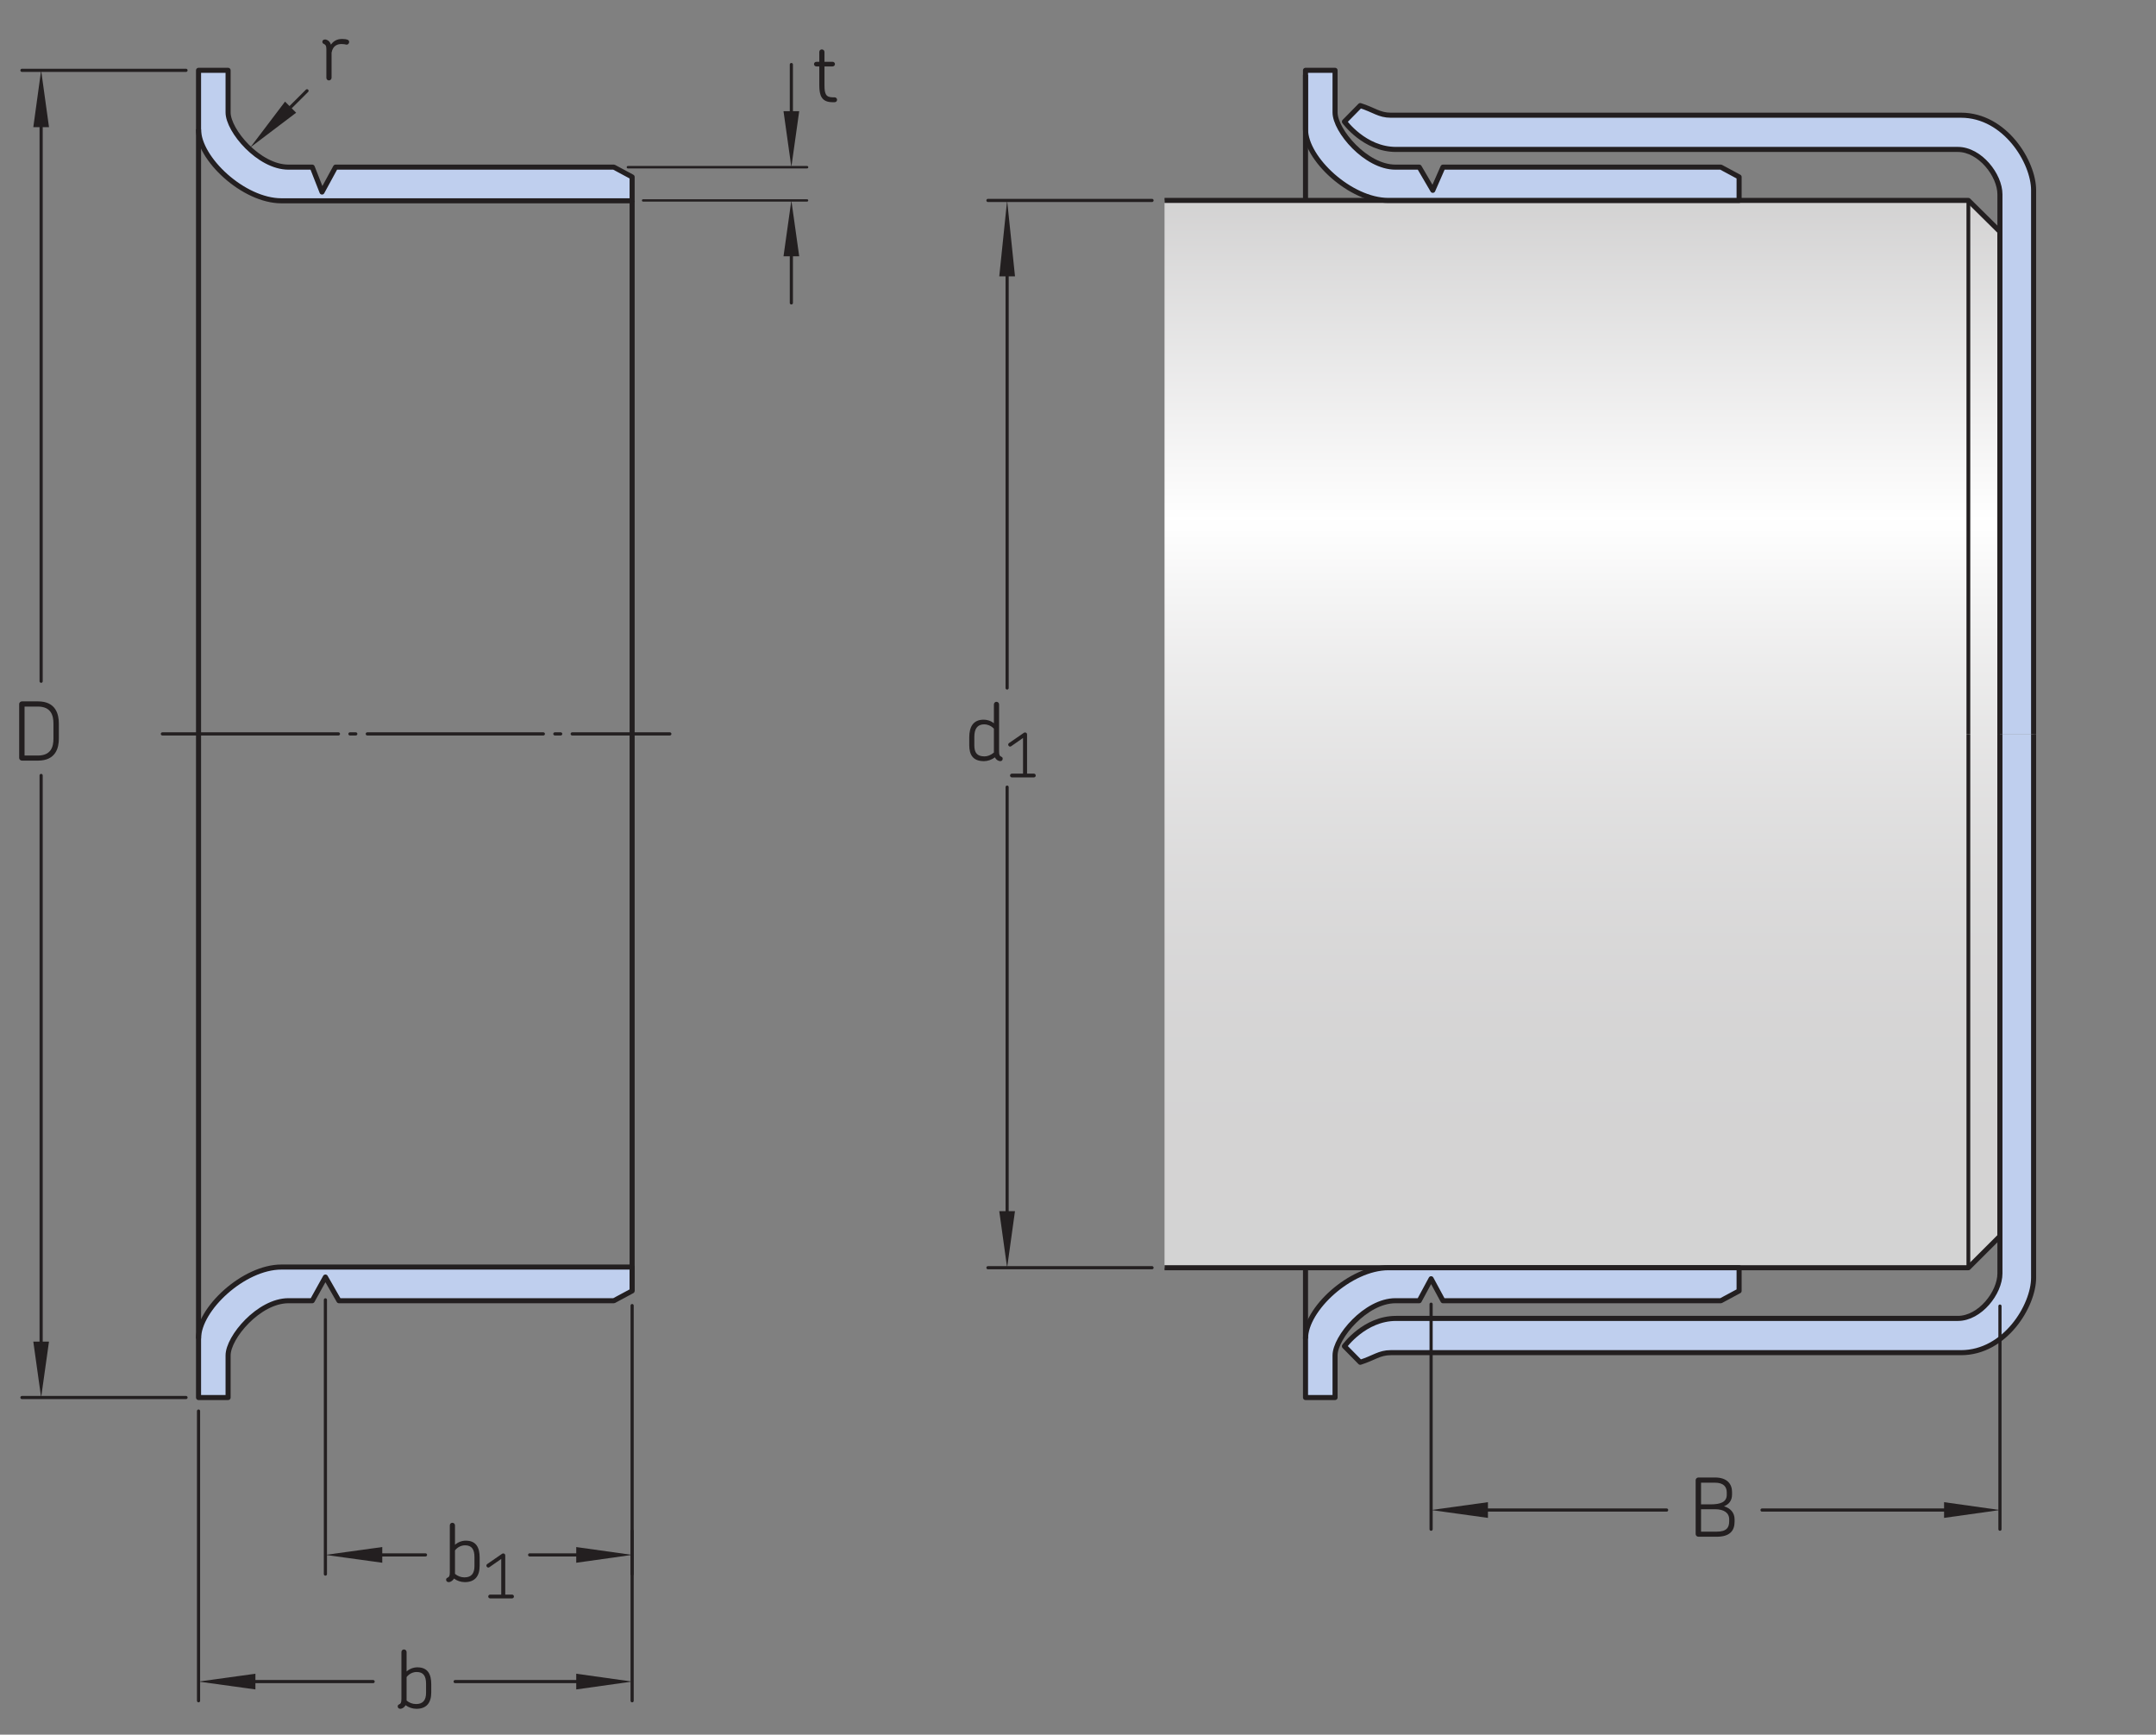
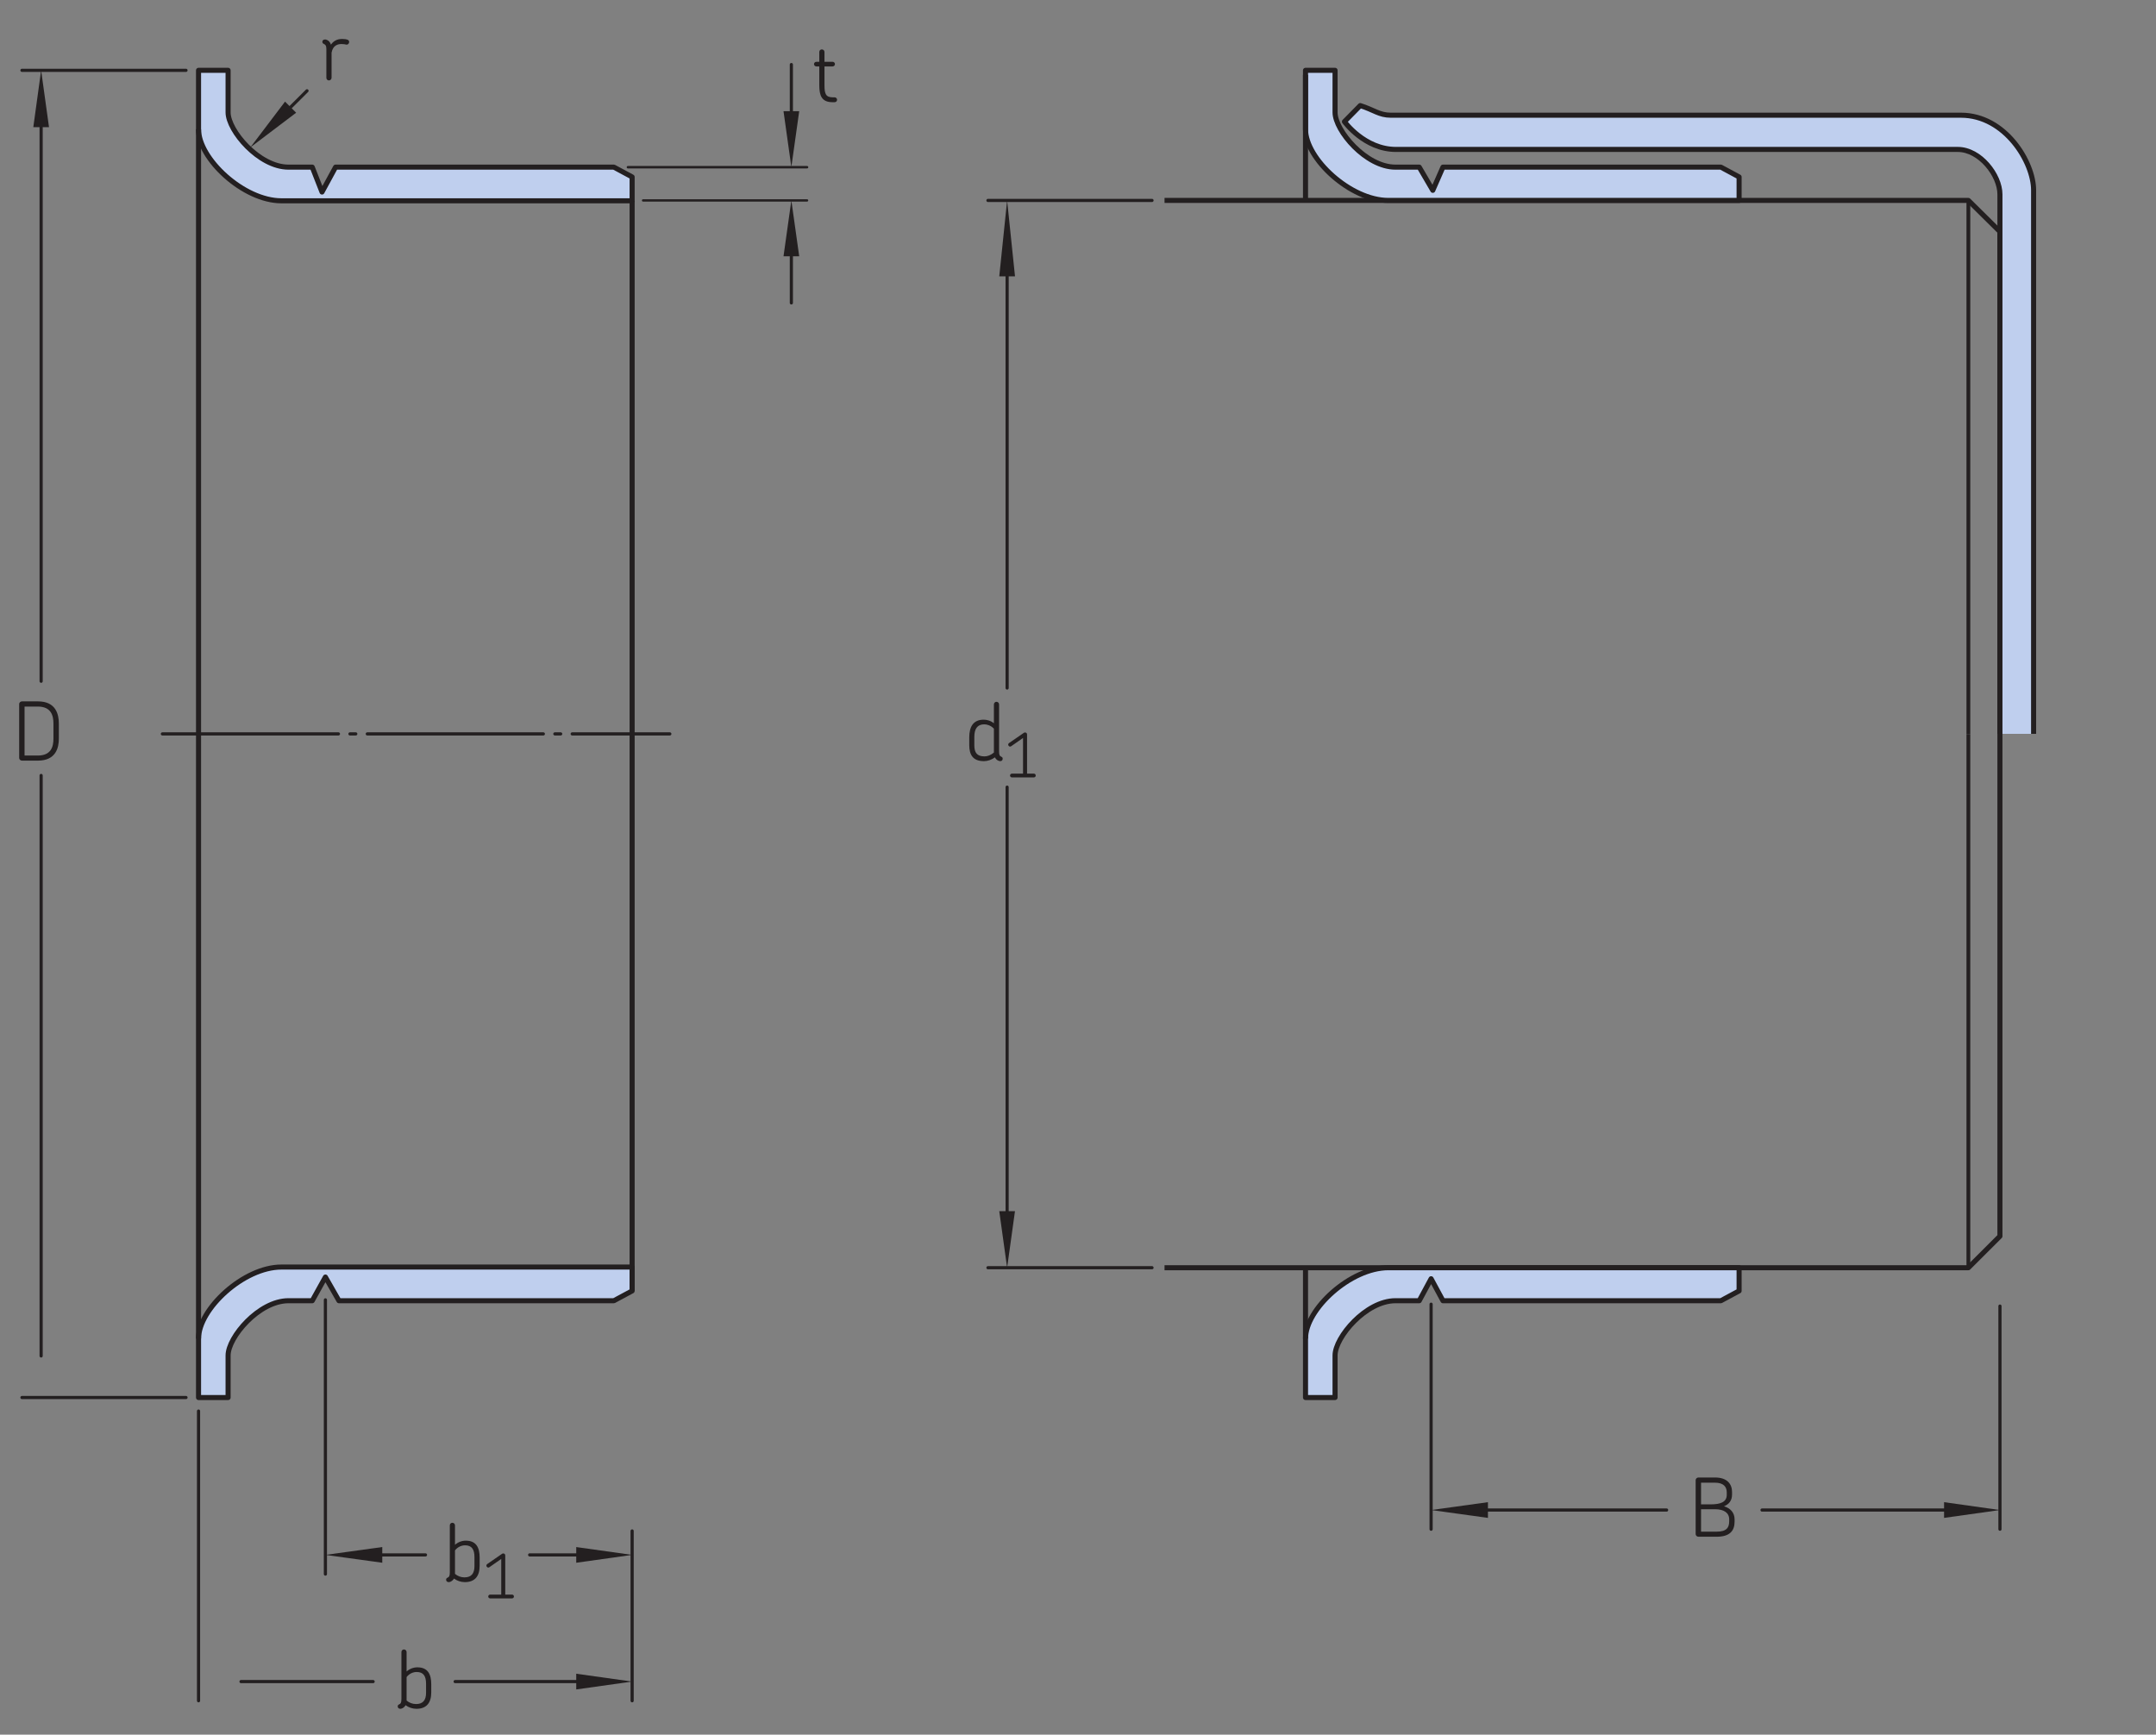
<svg xmlns="http://www.w3.org/2000/svg" xmlns:xlink="http://www.w3.org/1999/xlink" width="318.396pt" height="256.195pt" viewBox="0 0 318.396 256.195" version="1.1">
  <rect x="0" y="0" width="318.396" height="256.195" fill="#808080" stroke="none" />
  <defs>
    <g>
      <symbol overflow="visible" id="glyph0-0">
        <path style="stroke:none;" d="" />
      </symbol>
      <symbol overflow="visible" id="glyph0-1">
        <path style="stroke:none;" d="M 5.422 -2.328 L 5.422 -3.547 C 5.422 -5.016 4.922 -6.047 3.375 -6.047 C 2.812 -6.047 2.25 -5.844 1.781 -5.438 L 1.781 -8.297 C 1.781 -8.516 1.609 -8.688 1.391 -8.688 C 1.172 -8.688 1.016 -8.516 1.016 -8.297 L 1.016 -1.359 C 1.016 -0.828 0.922 -0.688 0.656 -0.562 C 0.531 -0.516 0.469 -0.406 0.469 -0.281 C 0.469 -0.047 0.641 0.078 0.859 0.078 C 1.016 0.078 1.25 -0.016 1.422 -0.188 C 1.5 -0.25 1.578 -0.344 1.625 -0.453 C 2.078 -0.125 2.641 0.078 3.234 0.078 C 4.766 0.078 5.422 -0.859 5.422 -2.328 Z M 4.656 -2.297 C 4.656 -1.219 4.219 -0.625 3.172 -0.625 C 2.656 -0.625 2.172 -0.812 1.781 -1.141 L 1.781 -4.609 C 2.188 -5.141 2.781 -5.359 3.266 -5.359 C 4.281 -5.359 4.656 -4.734 4.656 -3.609 Z M 4.656 -2.297 " />
      </symbol>
      <symbol overflow="visible" id="glyph0-2">
        <path style="stroke:none;" d="M 6.766 -2.234 L 6.766 -2.562 C 6.766 -3.562 6.141 -4.219 5.203 -4.5 C 5.922 -4.781 6.391 -5.328 6.391 -6.234 L 6.391 -6.609 C 6.391 -7.797 5.656 -8.75 3.875 -8.75 L 1.422 -8.75 C 1.203 -8.75 1.016 -8.562 1.016 -8.359 L 1.016 -0.391 C 1.016 -0.188 1.203 0 1.422 0 L 4.109 0 C 6.094 0 6.766 -0.906 6.766 -2.234 Z M 5.609 -6.188 C 5.609 -5.125 4.688 -4.781 3.234 -4.781 L 1.812 -4.781 L 1.812 -7.984 L 3.859 -7.984 C 5.141 -7.984 5.609 -7.375 5.609 -6.547 Z M 5.969 -2.281 C 5.969 -1.375 5.609 -0.75 4.109 -0.75 L 1.812 -0.75 L 1.812 -4.062 L 3.891 -4.062 C 5.188 -4.062 5.969 -3.531 5.969 -2.578 Z M 5.969 -2.281 " />
      </symbol>
      <symbol overflow="visible" id="glyph0-3">
        <path style="stroke:none;" d="M 6.875 -3.234 L 6.875 -5.484 C 6.875 -6.797 6.469 -8.75 3.797 -8.75 L 1.422 -8.75 C 1.203 -8.75 1.016 -8.562 1.016 -8.359 L 1.016 -0.391 C 1.016 -0.188 1.203 0 1.422 0 L 3.797 0 C 6.469 0 6.875 -1.953 6.875 -3.234 Z M 6.078 -3.25 C 6.078 -2.094 5.766 -0.75 3.766 -0.75 L 1.812 -0.75 L 1.812 -7.984 L 3.766 -7.984 C 5.75 -7.984 6.078 -6.641 6.078 -5.469 Z M 6.078 -3.25 " />
      </symbol>
      <symbol overflow="visible" id="glyph0-4">
        <path style="stroke:none;" d="M 5.609 -0.281 C 5.609 -0.406 5.562 -0.516 5.422 -0.562 C 5.156 -0.688 5.078 -0.828 5.078 -1.359 L 5.078 -8.297 C 5.078 -8.516 4.906 -8.688 4.688 -8.688 C 4.484 -8.688 4.312 -8.516 4.312 -8.297 L 4.312 -5.516 C 3.812 -5.922 3.234 -6.047 2.797 -6.047 C 1.234 -6.047 0.672 -4.953 0.672 -3.438 L 0.672 -2.281 C 0.672 -0.797 1.266 0.078 2.844 0.078 C 3.375 0.078 3.953 -0.109 4.469 -0.484 C 4.516 -0.391 4.578 -0.266 4.672 -0.188 C 4.844 -0.016 5.094 0.078 5.25 0.078 C 5.453 0.078 5.609 -0.047 5.609 -0.281 Z M 4.312 -1.188 C 3.844 -0.797 3.344 -0.625 2.922 -0.625 C 1.828 -0.625 1.422 -1.172 1.422 -2.25 L 1.422 -3.5 C 1.422 -4.688 1.859 -5.359 2.891 -5.359 C 3.281 -5.359 3.859 -5.203 4.312 -4.719 Z M 4.312 -1.188 " />
      </symbol>
      <symbol overflow="visible" id="glyph0-5">
        <path style="stroke:none;" d="M 4.391 -5.438 C 4.469 -5.609 4.422 -5.844 4.219 -5.922 C 4.016 -6 3.75 -6.047 3.391 -6.047 C 2.938 -6.047 2.234 -5.938 1.734 -5.203 C 1.641 -5.531 1.422 -5.844 0.953 -5.969 C 0.922 -5.969 0.875 -5.969 0.859 -5.969 C 0.609 -5.969 0.469 -5.828 0.469 -5.609 C 0.469 -5.5 0.531 -5.391 0.656 -5.328 C 0.922 -5.203 1.062 -5.062 1.062 -4.547 L 1.062 -0.312 C 1.062 -0.094 1.219 0.078 1.438 0.078 C 1.641 0.078 1.828 -0.094 1.828 -0.312 L 1.828 -4.016 C 2.031 -5.141 2.797 -5.297 3.297 -5.297 C 3.641 -5.297 3.812 -5.25 3.953 -5.219 C 4.156 -5.156 4.312 -5.281 4.391 -5.438 Z M 4.391 -5.438 " />
      </symbol>
      <symbol overflow="visible" id="glyph0-6">
        <path style="stroke:none;" d="M 3.641 -0.359 C 3.641 -0.547 3.484 -0.719 3.281 -0.719 L 3.031 -0.719 C 1.984 -0.719 1.781 -1.203 1.781 -2.516 L 1.781 -5.281 L 2.969 -5.281 C 3.172 -5.281 3.328 -5.438 3.328 -5.625 C 3.328 -5.812 3.172 -5.969 2.969 -5.969 L 1.781 -5.969 L 1.781 -7.422 C 1.781 -7.625 1.609 -7.797 1.391 -7.797 C 1.172 -7.797 1.016 -7.625 1.016 -7.422 L 1.016 -5.969 L 0.594 -5.969 C 0.391 -5.969 0.234 -5.812 0.234 -5.625 C 0.234 -5.438 0.391 -5.281 0.594 -5.281 L 1.016 -5.281 L 1.016 -2.516 C 1.016 -1 1.344 0 2.969 0 L 3.281 0 C 3.484 0 3.641 -0.156 3.641 -0.359 Z M 3.641 -0.359 " />
      </symbol>
      <symbol overflow="visible" id="glyph1-0">
        <path style="stroke:none;" d="" />
      </symbol>
      <symbol overflow="visible" id="glyph1-1">
        <path style="stroke:none;" d="M 4.391 -0.281 C 4.391 -0.438 4.266 -0.562 4.109 -0.562 L 3.109 -0.562 L 3.109 -6.344 C 3.109 -6.516 2.984 -6.641 2.812 -6.641 C 2.75 -6.641 2.688 -6.625 2.625 -6.578 L 0.453 -5.078 C 0.312 -4.984 0.281 -4.812 0.375 -4.688 C 0.453 -4.547 0.641 -4.516 0.766 -4.609 L 2.516 -5.828 L 2.516 -0.562 L 0.875 -0.562 C 0.734 -0.562 0.594 -0.438 0.594 -0.281 C 0.594 -0.125 0.734 0 0.875 0 L 4.109 0 C 4.266 0 4.391 -0.125 4.391 -0.281 Z M 4.391 -0.281 " />
      </symbol>
    </g>
    <clipPath id="clip1">
      <path d="M 171 29 L 296 29 L 296 188 L 171 188 Z M 171 29 " />
    </clipPath>
    <clipPath id="clip2">
      <path d="M 171.977 187.23 L 290.688 187.23 L 295.348 182.574 L 295.348 34.211 L 290.688 29.602 L 171.977 29.602 " />
    </clipPath>
    <clipPath id="clip3">
-       <path d="M 171.977 187.23 L 290.688 187.23 L 295.348 182.574 L 295.348 34.211 L 290.688 29.602 L 171.977 29.602 " />
-     </clipPath>
+       </clipPath>
    <linearGradient id="linear0" gradientUnits="userSpaceOnUse" x1="-0" y1="0" x2="1" y2="0" gradientTransform="matrix(0,157.631,-157.631,0,233.663,29.601)">
      <stop offset="0" style="stop-color:rgb(82.745%,82.431%,82.509%);stop-opacity:1;" />
      <stop offset="0.004" style="stop-color:rgb(82.971%,82.661%,82.738%);stop-opacity:1;" />
      <stop offset="0.008" style="stop-color:rgb(83.195%,82.89%,82.967%);stop-opacity:1;" />
      <stop offset="0.012" style="stop-color:rgb(83.421%,83.119%,83.194%);stop-opacity:1;" />
      <stop offset="0.016" style="stop-color:rgb(83.644%,83.347%,83.421%);stop-opacity:1;" />
      <stop offset="0.02" style="stop-color:rgb(83.87%,83.575%,83.649%);stop-opacity:1;" />
      <stop offset="0.023" style="stop-color:rgb(84.093%,83.804%,83.876%);stop-opacity:1;" />
      <stop offset="0.027" style="stop-color:rgb(84.319%,84.033%,84.103%);stop-opacity:1;" />
      <stop offset="0.031" style="stop-color:rgb(84.544%,84.262%,84.332%);stop-opacity:1;" />
      <stop offset="0.035" style="stop-color:rgb(84.769%,84.491%,84.561%);stop-opacity:1;" />
      <stop offset="0.039" style="stop-color:rgb(84.993%,84.72%,84.787%);stop-opacity:1;" />
      <stop offset="0.043" style="stop-color:rgb(85.217%,84.949%,85.016%);stop-opacity:1;" />
      <stop offset="0.047" style="stop-color:rgb(85.442%,85.176%,85.242%);stop-opacity:1;" />
      <stop offset="0.051" style="stop-color:rgb(85.666%,85.405%,85.471%);stop-opacity:1;" />
      <stop offset="0.055" style="stop-color:rgb(85.892%,85.635%,85.698%);stop-opacity:1;" />
      <stop offset="0.059" style="stop-color:rgb(86.116%,85.864%,85.927%);stop-opacity:1;" />
      <stop offset="0.062" style="stop-color:rgb(86.34%,86.092%,86.154%);stop-opacity:1;" />
      <stop offset="0.066" style="stop-color:rgb(86.566%,86.32%,86.382%);stop-opacity:1;" />
      <stop offset="0.07" style="stop-color:rgb(86.789%,86.549%,86.609%);stop-opacity:1;" />
      <stop offset="0.074" style="stop-color:rgb(87.015%,86.778%,86.836%);stop-opacity:1;" />
      <stop offset="0.078" style="stop-color:rgb(87.239%,87.007%,87.065%);stop-opacity:1;" />
      <stop offset="0.082" style="stop-color:rgb(87.465%,87.236%,87.294%);stop-opacity:1;" />
      <stop offset="0.086" style="stop-color:rgb(87.689%,87.465%,87.52%);stop-opacity:1;" />
      <stop offset="0.09" style="stop-color:rgb(87.914%,87.694%,87.749%);stop-opacity:1;" />
      <stop offset="0.094" style="stop-color:rgb(88.138%,87.921%,87.975%);stop-opacity:1;" />
      <stop offset="0.098" style="stop-color:rgb(88.362%,88.15%,88.203%);stop-opacity:1;" />
      <stop offset="0.102" style="stop-color:rgb(88.588%,88.38%,88.431%);stop-opacity:1;" />
      <stop offset="0.105" style="stop-color:rgb(88.812%,88.609%,88.66%);stop-opacity:1;" />
      <stop offset="0.109" style="stop-color:rgb(89.037%,88.837%,88.887%);stop-opacity:1;" />
      <stop offset="0.113" style="stop-color:rgb(89.261%,89.066%,89.114%);stop-opacity:1;" />
      <stop offset="0.117" style="stop-color:rgb(89.485%,89.294%,89.342%);stop-opacity:1;" />
      <stop offset="0.121" style="stop-color:rgb(89.711%,89.523%,89.569%);stop-opacity:1;" />
      <stop offset="0.125" style="stop-color:rgb(89.935%,89.752%,89.798%);stop-opacity:1;" />
      <stop offset="0.129" style="stop-color:rgb(90.161%,89.981%,90.025%);stop-opacity:1;" />
      <stop offset="0.133" style="stop-color:rgb(90.384%,90.21%,90.253%);stop-opacity:1;" />
      <stop offset="0.137" style="stop-color:rgb(90.61%,90.439%,90.482%);stop-opacity:1;" />
      <stop offset="0.141" style="stop-color:rgb(90.834%,90.666%,90.707%);stop-opacity:1;" />
      <stop offset="0.145" style="stop-color:rgb(91.058%,90.895%,90.936%);stop-opacity:1;" />
      <stop offset="0.148" style="stop-color:rgb(91.284%,91.125%,91.164%);stop-opacity:1;" />
      <stop offset="0.152" style="stop-color:rgb(91.508%,91.354%,91.393%);stop-opacity:1;" />
      <stop offset="0.156" style="stop-color:rgb(91.733%,91.582%,91.62%);stop-opacity:1;" />
      <stop offset="0.16" style="stop-color:rgb(91.957%,91.811%,91.847%);stop-opacity:1;" />
      <stop offset="0.164" style="stop-color:rgb(92.181%,92.039%,92.075%);stop-opacity:1;" />
      <stop offset="0.168" style="stop-color:rgb(92.406%,92.268%,92.302%);stop-opacity:1;" />
      <stop offset="0.172" style="stop-color:rgb(92.632%,92.497%,92.531%);stop-opacity:1;" />
      <stop offset="0.176" style="stop-color:rgb(92.856%,92.726%,92.758%);stop-opacity:1;" />
      <stop offset="0.18" style="stop-color:rgb(93.08%,92.955%,92.986%);stop-opacity:1;" />
      <stop offset="0.184" style="stop-color:rgb(93.306%,93.184%,93.214%);stop-opacity:1;" />
      <stop offset="0.188" style="stop-color:rgb(93.529%,93.411%,93.44%);stop-opacity:1;" />
      <stop offset="0.191" style="stop-color:rgb(93.755%,93.64%,93.669%);stop-opacity:1;" />
      <stop offset="0.195" style="stop-color:rgb(93.979%,93.871%,93.896%);stop-opacity:1;" />
      <stop offset="0.199" style="stop-color:rgb(94.205%,94.099%,94.125%);stop-opacity:1;" />
      <stop offset="0.203" style="stop-color:rgb(94.429%,94.327%,94.353%);stop-opacity:1;" />
      <stop offset="0.207" style="stop-color:rgb(94.653%,94.556%,94.58%);stop-opacity:1;" />
      <stop offset="0.211" style="stop-color:rgb(94.878%,94.785%,94.807%);stop-opacity:1;" />
      <stop offset="0.215" style="stop-color:rgb(95.102%,95.013%,95.035%);stop-opacity:1;" />
      <stop offset="0.219" style="stop-color:rgb(95.328%,95.242%,95.264%);stop-opacity:1;" />
      <stop offset="0.223" style="stop-color:rgb(95.552%,95.471%,95.491%);stop-opacity:1;" />
      <stop offset="0.227" style="stop-color:rgb(95.776%,95.7%,95.718%);stop-opacity:1;" />
      <stop offset="0.23" style="stop-color:rgb(96.001%,95.929%,95.947%);stop-opacity:1;" />
      <stop offset="0.234" style="stop-color:rgb(96.225%,96.156%,96.173%);stop-opacity:1;" />
      <stop offset="0.238" style="stop-color:rgb(96.451%,96.385%,96.402%);stop-opacity:1;" />
      <stop offset="0.242" style="stop-color:rgb(96.675%,96.616%,96.629%);stop-opacity:1;" />
      <stop offset="0.246" style="stop-color:rgb(96.901%,96.844%,96.858%);stop-opacity:1;" />
      <stop offset="0.25" style="stop-color:rgb(97.124%,97.072%,97.086%);stop-opacity:1;" />
      <stop offset="0.254" style="stop-color:rgb(97.35%,97.301%,97.313%);stop-opacity:1;" />
      <stop offset="0.258" style="stop-color:rgb(97.574%,97.53%,97.54%);stop-opacity:1;" />
      <stop offset="0.262" style="stop-color:rgb(97.798%,97.758%,97.768%);stop-opacity:1;" />
      <stop offset="0.266" style="stop-color:rgb(98.024%,97.987%,97.997%);stop-opacity:1;" />
      <stop offset="0.27" style="stop-color:rgb(98.248%,98.216%,98.224%);stop-opacity:1;" />
      <stop offset="0.273" style="stop-color:rgb(98.473%,98.445%,98.451%);stop-opacity:1;" />
      <stop offset="0.277" style="stop-color:rgb(98.697%,98.674%,98.68%);stop-opacity:1;" />
      <stop offset="0.281" style="stop-color:rgb(98.921%,98.901%,98.906%);stop-opacity:1;" />
      <stop offset="0.285" style="stop-color:rgb(99.146%,99.13%,99.135%);stop-opacity:1;" />
      <stop offset="0.289" style="stop-color:rgb(99.371%,99.361%,99.362%);stop-opacity:1;" />
      <stop offset="0.293" style="stop-color:rgb(99.597%,99.59%,99.591%);stop-opacity:1;" />
      <stop offset="0.297" style="stop-color:rgb(99.82%,99.817%,99.818%);stop-opacity:1;" />
      <stop offset="0.305" style="stop-color:rgb(99.765%,99.76%,99.762%);stop-opacity:1;" />
      <stop offset="0.309" style="stop-color:rgb(99.472%,99.461%,99.464%);stop-opacity:1;" />
      <stop offset="0.312" style="stop-color:rgb(99.232%,99.217%,99.222%);stop-opacity:1;" />
      <stop offset="0.316" style="stop-color:rgb(98.997%,98.979%,98.984%);stop-opacity:1;" />
      <stop offset="0.32" style="stop-color:rgb(98.763%,98.741%,98.746%);stop-opacity:1;" />
      <stop offset="0.324" style="stop-color:rgb(98.532%,98.506%,98.512%);stop-opacity:1;" />
      <stop offset="0.328" style="stop-color:rgb(98.302%,98.271%,98.279%);stop-opacity:1;" />
      <stop offset="0.332" style="stop-color:rgb(98.076%,98.041%,98.05%);stop-opacity:1;" />
      <stop offset="0.336" style="stop-color:rgb(97.85%,97.81%,97.82%);stop-opacity:1;" />
      <stop offset="0.34" style="stop-color:rgb(97.627%,97.585%,97.595%);stop-opacity:1;" />
      <stop offset="0.344" style="stop-color:rgb(97.404%,97.357%,97.369%);stop-opacity:1;" />
      <stop offset="0.348" style="stop-color:rgb(97.186%,97.134%,97.148%);stop-opacity:1;" />
      <stop offset="0.352" style="stop-color:rgb(96.968%,96.913%,96.927%);stop-opacity:1;" />
      <stop offset="0.355" style="stop-color:rgb(96.753%,96.693%,96.709%);stop-opacity:1;" />
      <stop offset="0.359" style="stop-color:rgb(96.538%,96.475%,96.49%);stop-opacity:1;" />
      <stop offset="0.363" style="stop-color:rgb(96.329%,96.263%,96.278%);stop-opacity:1;" />
      <stop offset="0.367" style="stop-color:rgb(96.118%,96.048%,96.065%);stop-opacity:1;" />
      <stop offset="0.371" style="stop-color:rgb(95.912%,95.837%,95.856%);stop-opacity:1;" />
      <stop offset="0.375" style="stop-color:rgb(95.705%,95.627%,95.647%);stop-opacity:1;" />
      <stop offset="0.379" style="stop-color:rgb(95.503%,95.421%,95.441%);stop-opacity:1;" />
      <stop offset="0.383" style="stop-color:rgb(95.3%,95.215%,95.236%);stop-opacity:1;" />
      <stop offset="0.387" style="stop-color:rgb(95.1%,95.012%,95.033%);stop-opacity:1;" />
      <stop offset="0.391" style="stop-color:rgb(94.902%,94.809%,94.832%);stop-opacity:1;" />
      <stop offset="0.395" style="stop-color:rgb(94.707%,94.611%,94.635%);stop-opacity:1;" />
      <stop offset="0.398" style="stop-color:rgb(94.513%,94.412%,94.438%);stop-opacity:1;" />
      <stop offset="0.402" style="stop-color:rgb(94.322%,94.218%,94.244%);stop-opacity:1;" />
      <stop offset="0.406" style="stop-color:rgb(94.131%,94.025%,94.051%);stop-opacity:1;" />
      <stop offset="0.41" style="stop-color:rgb(93.944%,93.834%,93.861%);stop-opacity:1;" />
      <stop offset="0.414" style="stop-color:rgb(93.756%,93.642%,93.671%);stop-opacity:1;" />
      <stop offset="0.418" style="stop-color:rgb(93.573%,93.456%,93.484%);stop-opacity:1;" />
      <stop offset="0.422" style="stop-color:rgb(93.388%,93.268%,93.298%);stop-opacity:1;" />
      <stop offset="0.426" style="stop-color:rgb(93.21%,93.086%,93.117%);stop-opacity:1;" />
      <stop offset="0.43" style="stop-color:rgb(93.03%,92.902%,92.934%);stop-opacity:1;" />
      <stop offset="0.434" style="stop-color:rgb(92.854%,92.725%,92.757%);stop-opacity:1;" />
      <stop offset="0.438" style="stop-color:rgb(92.677%,92.545%,92.578%);stop-opacity:1;" />
      <stop offset="0.441" style="stop-color:rgb(92.505%,92.369%,92.403%);stop-opacity:1;" />
      <stop offset="0.445" style="stop-color:rgb(92.332%,92.194%,92.227%);stop-opacity:1;" />
      <stop offset="0.453" style="stop-color:rgb(92.165%,92.021%,92.056%);stop-opacity:1;" />
      <stop offset="0.461" style="stop-color:rgb(91.83%,91.682%,91.719%);stop-opacity:1;" />
      <stop offset="0.469" style="stop-color:rgb(91.504%,91.35%,91.388%);stop-opacity:1;" />
      <stop offset="0.477" style="stop-color:rgb(91.185%,91.025%,91.064%);stop-opacity:1;" />
      <stop offset="0.484" style="stop-color:rgb(90.872%,90.707%,90.749%);stop-opacity:1;" />
      <stop offset="0.492" style="stop-color:rgb(90.567%,90.396%,90.439%);stop-opacity:1;" />
      <stop offset="0.5" style="stop-color:rgb(90.268%,90.091%,90.135%);stop-opacity:1;" />
      <stop offset="0.508" style="stop-color:rgb(89.978%,89.795%,89.841%);stop-opacity:1;" />
      <stop offset="0.516" style="stop-color:rgb(89.694%,89.507%,89.554%);stop-opacity:1;" />
      <stop offset="0.523" style="stop-color:rgb(89.417%,89.224%,89.272%);stop-opacity:1;" />
      <stop offset="0.531" style="stop-color:rgb(89.146%,88.95%,88.998%);stop-opacity:1;" />
      <stop offset="0.539" style="stop-color:rgb(88.882%,88.68%,88.73%);stop-opacity:1;" />
      <stop offset="0.547" style="stop-color:rgb(88.626%,88.419%,88.47%);stop-opacity:1;" />
      <stop offset="0.555" style="stop-color:rgb(88.374%,88.162%,88.216%);stop-opacity:1;" />
      <stop offset="0.562" style="stop-color:rgb(88.13%,87.915%,87.968%);stop-opacity:1;" />
      <stop offset="0.57" style="stop-color:rgb(87.892%,87.672%,87.727%);stop-opacity:1;" />
      <stop offset="0.578" style="stop-color:rgb(87.662%,87.437%,87.494%);stop-opacity:1;" />
      <stop offset="0.586" style="stop-color:rgb(87.437%,87.209%,87.265%);stop-opacity:1;" />
      <stop offset="0.594" style="stop-color:rgb(87.219%,86.987%,87.045%);stop-opacity:1;" />
      <stop offset="0.602" style="stop-color:rgb(87.009%,86.772%,86.83%);stop-opacity:1;" />
      <stop offset="0.609" style="stop-color:rgb(86.801%,86.562%,86.621%);stop-opacity:1;" />
      <stop offset="0.617" style="stop-color:rgb(86.603%,86.359%,86.42%);stop-opacity:1;" />
      <stop offset="0.625" style="stop-color:rgb(86.409%,86.162%,86.223%);stop-opacity:1;" />
      <stop offset="0.633" style="stop-color:rgb(86.221%,85.97%,86.032%);stop-opacity:1;" />
      <stop offset="0.641" style="stop-color:rgb(86.04%,85.785%,85.847%);stop-opacity:1;" />
      <stop offset="0.648" style="stop-color:rgb(85.863%,85.605%,85.669%);stop-opacity:1;" />
      <stop offset="0.656" style="stop-color:rgb(85.693%,85.432%,85.497%);stop-opacity:1;" />
      <stop offset="0.672" style="stop-color:rgb(85.451%,85.185%,85.252%);stop-opacity:1;" />
      <stop offset="0.688" style="stop-color:rgb(85.144%,84.874%,84.941%);stop-opacity:1;" />
      <stop offset="0.703" style="stop-color:rgb(84.86%,84.584%,84.653%);stop-opacity:1;" />
      <stop offset="0.719" style="stop-color:rgb(84.596%,84.315%,84.386%);stop-opacity:1;" />
      <stop offset="0.734" style="stop-color:rgb(84.354%,84.07%,84.14%);stop-opacity:1;" />
      <stop offset="0.75" style="stop-color:rgb(84.132%,83.844%,83.916%);stop-opacity:1;" />
      <stop offset="0.766" style="stop-color:rgb(83.931%,83.638%,83.71%);stop-opacity:1;" />
      <stop offset="0.781" style="stop-color:rgb(83.748%,83.452%,83.525%);stop-opacity:1;" />
      <stop offset="0.812" style="stop-color:rgb(83.513%,83.212%,83.287%);stop-opacity:1;" />
      <stop offset="0.844" style="stop-color:rgb(83.25%,82.947%,83.022%);stop-opacity:1;" />
      <stop offset="0.875" style="stop-color:rgb(83.052%,82.744%,82.82%);stop-opacity:1;" />
      <stop offset="1" style="stop-color:rgb(82.857%,82.545%,82.623%);stop-opacity:1;" />
    </linearGradient>
  </defs>
  <g id="surface1">
    <g clip-path="url(#clip1)" clip-rule="nonzero">
      <g clip-path="url(#clip2)" clip-rule="nonzero">
        <g clip-path="url(#clip3)" clip-rule="nonzero">
          <path style=" stroke:none;fill-rule:nonzero;fill:url(#linear0);" d="M 295.348 29.602 L 171.977 29.602 L 171.977 187.23 L 295.348 187.23 Z M 295.348 29.602 " />
        </g>
      </g>
    </g>
    <path style="fill:none;stroke-width:7.48;stroke-linecap:butt;stroke-linejoin:round;stroke:rgb(13.73%,12.16%,12.549%);stroke-opacity:1;stroke-miterlimit:4;" d="M 1719.766 689.645 L 2906.875 689.645 L 2953.477 736.169 L 2953.477 2219.841 L 2906.875 2265.934 L 1719.766 2265.934 " transform="matrix(0.1,0,0,-0.1,0,256.195)" />
    <path style=" stroke:none;fill-rule:nonzero;fill:rgb(74.864%,81.065%,93.063%);fill-opacity:1;" d="M 29.32 10.387 L 33.684 10.387 L 33.684 16.602 C 33.684 19.297 38.242 24.684 42.594 24.684 L 46.113 24.684 L 47.555 28.359 L 49.555 24.684 L 90.656 24.684 L 93.352 26.133 L 93.352 29.656 L 41.559 29.656 C 35.965 29.656 29.32 23.441 29.32 19.09 " />
    <path style="fill:none;stroke-width:7.48;stroke-linecap:butt;stroke-linejoin:round;stroke:rgb(13.73%,12.16%,12.549%);stroke-opacity:1;stroke-miterlimit:4;" d="M 293.203 2458.083 L 336.836 2458.083 L 336.836 2395.934 C 336.836 2368.981 382.422 2315.114 425.938 2315.114 L 461.133 2315.114 L 475.547 2278.356 L 495.547 2315.114 L 906.562 2315.114 L 933.516 2300.622 L 933.516 2265.387 L 415.586 2265.387 C 359.648 2265.387 293.203 2327.536 293.203 2371.052 Z M 293.203 2458.083 " transform="matrix(0.1,0,0,-0.1,0,256.195)" />
    <path style=" stroke:none;fill-rule:nonzero;fill:rgb(74.864%,81.065%,93.063%);fill-opacity:1;" d="M 29.32 206.402 L 33.684 206.402 L 33.684 200.188 C 33.684 197.492 38.242 192.105 42.594 192.105 L 46.113 192.105 L 48.055 188.609 L 50.055 192.105 L 90.656 192.105 L 93.352 190.656 L 93.352 187.133 L 41.559 187.133 C 35.965 187.133 29.32 193.348 29.32 197.699 " />
    <path style="fill:none;stroke-width:7.48;stroke-linecap:butt;stroke-linejoin:round;stroke:rgb(13.73%,12.16%,12.549%);stroke-opacity:1;stroke-miterlimit:4;" d="M 293.203 497.927 L 336.836 497.927 L 336.836 560.075 C 336.836 587.028 382.422 640.895 425.938 640.895 L 461.133 640.895 L 480.547 675.856 L 500.547 640.895 L 906.562 640.895 L 933.516 655.388 L 933.516 690.622 L 415.586 690.622 C 359.648 690.622 293.203 628.473 293.203 584.958 Z M 293.203 497.927 " transform="matrix(0.1,0,0,-0.1,0,256.195)" />
    <path style=" stroke:none;fill-rule:nonzero;fill:rgb(74.864%,81.065%,93.063%);fill-opacity:1;" d="M 192.797 10.387 L 197.16 10.387 L 197.16 16.602 C 197.16 19.297 201.719 24.684 206.07 24.684 L 209.594 24.684 L 211.594 28.109 L 213.094 24.684 L 254.137 24.684 L 256.828 26.133 L 256.828 29.602 L 205.035 29.602 C 199.441 29.602 192.797 23.441 192.797 19.09 " />
    <path style="fill:none;stroke-width:7.48;stroke-linecap:butt;stroke-linejoin:round;stroke:rgb(13.73%,12.16%,12.549%);stroke-opacity:1;stroke-miterlimit:4;" d="M 1927.969 2458.083 L 1971.602 2458.083 L 1971.602 2395.934 C 1971.602 2368.981 2017.188 2315.114 2060.703 2315.114 L 2095.938 2315.114 L 2115.938 2280.856 L 2130.938 2315.114 L 2541.367 2315.114 L 2568.281 2300.622 L 2568.281 2265.934 L 2050.352 2265.934 C 1994.414 2265.934 1927.969 2327.536 1927.969 2371.052 Z M 1927.969 2458.083 " transform="matrix(0.1,0,0,-0.1,0,256.195)" />
    <path style="fill-rule:nonzero;fill:rgb(74.864%,81.065%,93.063%);fill-opacity:1;stroke-width:7.48;stroke-linecap:butt;stroke-linejoin:round;stroke:rgb(13.73%,12.16%,12.549%);stroke-opacity:1;stroke-miterlimit:4;" d="M 3003.203 1478.122 L 3003.203 2281.208 C 3003.203 2322.302 2961.289 2391.794 2896.016 2391.794 L 2053.867 2391.794 C 2036.758 2391.794 2028.984 2399.684 2008.789 2406.012 L 1985.469 2382.302 C 1985.469 2382.302 2015 2341.247 2061.602 2341.247 L 2891.328 2341.247 C 2923.984 2341.247 2953.477 2303.317 2953.477 2274.88 L 2953.477 1478.122 " transform="matrix(0.1,0,0,-0.1,0,256.195)" />
    <path style=" stroke:none;fill-rule:nonzero;fill:rgb(74.864%,81.065%,93.063%);fill-opacity:1;" d="M 192.797 206.402 L 197.16 206.402 L 197.16 200.188 C 197.16 197.492 201.719 192.105 206.07 192.105 L 209.594 192.105 L 211.344 188.859 L 213.094 192.105 L 254.137 192.105 L 256.828 190.656 L 256.828 187.23 L 205.035 187.23 C 199.441 187.23 192.797 193.348 192.797 197.699 " />
    <path style="fill:none;stroke-width:7.48;stroke-linecap:butt;stroke-linejoin:round;stroke:rgb(13.73%,12.16%,12.549%);stroke-opacity:1;stroke-miterlimit:4;" d="M 1927.969 497.927 L 1971.602 497.927 L 1971.602 560.075 C 1971.602 587.028 2017.188 640.895 2060.703 640.895 L 2095.938 640.895 L 2113.438 673.356 L 2130.938 640.895 L 2541.367 640.895 L 2568.281 655.388 L 2568.281 689.645 L 2050.352 689.645 C 1994.414 689.645 1927.969 628.473 1927.969 584.958 Z M 1927.969 497.927 " transform="matrix(0.1,0,0,-0.1,0,256.195)" />
-     <path style="fill-rule:nonzero;fill:rgb(74.864%,81.065%,93.063%);fill-opacity:1;stroke-width:7.48;stroke-linecap:butt;stroke-linejoin:round;stroke:rgb(13.73%,12.16%,12.549%);stroke-opacity:1;stroke-miterlimit:4;" d="M 3003.203 1477.888 L 3003.203 674.802 C 3003.203 633.708 2961.289 564.177 2896.016 564.177 L 2053.867 564.177 C 2036.758 564.177 2028.984 556.286 2008.789 549.997 L 1985.469 573.669 C 1985.469 573.669 2015 614.763 2061.602 614.763 L 2891.328 614.763 C 2923.984 614.763 2953.477 652.692 2953.477 681.13 L 2953.477 1477.888 " transform="matrix(0.1,0,0,-0.1,0,256.195)" />
    <path style="fill:none;stroke-width:7.48;stroke-linecap:butt;stroke-linejoin:round;stroke:rgb(13.73%,12.16%,12.549%);stroke-opacity:1;stroke-miterlimit:4;" d="M 933.516 2265.427 L 933.516 1478.044 " transform="matrix(0.1,0,0,-0.1,0,256.195)" />
    <path style="fill:none;stroke-width:7.48;stroke-linecap:butt;stroke-linejoin:round;stroke:rgb(13.73%,12.16%,12.549%);stroke-opacity:1;stroke-miterlimit:4;" d="M 293.203 584.958 L 293.203 2371.052 " transform="matrix(0.1,0,0,-0.1,0,256.195)" />
    <path style="fill:none;stroke-width:7.48;stroke-linecap:butt;stroke-linejoin:round;stroke:rgb(13.73%,12.16%,12.549%);stroke-opacity:1;stroke-miterlimit:4;" d="M 933.516 655.388 L 933.516 1478.044 " transform="matrix(0.1,0,0,-0.1,0,256.195)" />
    <path style="fill:none;stroke-width:5.61;stroke-linecap:butt;stroke-linejoin:round;stroke:rgb(13.73%,12.16%,12.549%);stroke-opacity:1;stroke-miterlimit:4;" d="M 2906.875 2265.934 L 2906.875 1478.122 " transform="matrix(0.1,0,0,-0.1,0,256.195)" />
    <path style="fill:none;stroke-width:5.61;stroke-linecap:butt;stroke-linejoin:round;stroke:rgb(13.73%,12.16%,12.549%);stroke-opacity:1;stroke-miterlimit:4;" d="M 2906.875 689.645 L 2906.875 1477.888 " transform="matrix(0.1,0,0,-0.1,0,256.195)" />
    <path style="fill:none;stroke-width:7.48;stroke-linecap:butt;stroke-linejoin:round;stroke:rgb(13.73%,12.16%,12.549%);stroke-opacity:1;stroke-miterlimit:4;" d="M 1927.969 2451.481 L 1927.969 2265.934 " transform="matrix(0.1,0,0,-0.1,0,256.195)" />
    <path style="fill:none;stroke-width:7.48;stroke-linecap:butt;stroke-linejoin:round;stroke:rgb(13.73%,12.16%,12.549%);stroke-opacity:1;stroke-miterlimit:4;" d="M 1927.969 689.645 L 1927.969 584.919 " transform="matrix(0.1,0,0,-0.1,0,256.195)" />
    <path style="fill:none;stroke-width:4.68;stroke-linecap:round;stroke-linejoin:round;stroke:rgb(13.73%,12.16%,12.549%);stroke-opacity:1;stroke-dasharray:260,17,8.6,17;stroke-miterlimit:1;" d="M 239.805 1478.044 L 989.18 1478.044 " transform="matrix(0.1,0,0,-0.1,0,256.195)" />
    <path style="fill:none;stroke-width:4.68;stroke-linecap:round;stroke-linejoin:round;stroke:rgb(13.73%,12.16%,12.549%);stroke-opacity:1;stroke-miterlimit:1;" d="M 480.547 642.184 L 480.547 237.145 " transform="matrix(0.1,0,0,-0.1,0,256.195)" />
    <path style="fill:none;stroke-width:4.68;stroke-linecap:round;stroke-linejoin:round;stroke:rgb(13.73%,12.16%,12.549%);stroke-opacity:1;stroke-miterlimit:1;" d="M 543.242 265.505 L 628.359 265.505 " transform="matrix(0.1,0,0,-0.1,0,256.195)" />
-     <path style="fill:none;stroke-width:4.68;stroke-linecap:round;stroke-linejoin:round;stroke:rgb(13.73%,12.16%,12.549%);stroke-opacity:1;stroke-miterlimit:1;" d="M 933.516 633.708 L 933.516 237.145 " transform="matrix(0.1,0,0,-0.1,0,256.195)" />
    <path style="fill:none;stroke-width:4.68;stroke-linecap:round;stroke-linejoin:round;stroke:rgb(13.73%,12.16%,12.549%);stroke-opacity:1;stroke-miterlimit:1;" d="M 782.188 265.505 L 872.109 265.505 " transform="matrix(0.1,0,0,-0.1,0,256.195)" />
    <path style="fill:none;stroke-width:4.68;stroke-linecap:round;stroke-linejoin:round;stroke:rgb(13.73%,12.16%,12.549%);stroke-opacity:1;stroke-miterlimit:1;" d="M 2113.438 635.778 L 2113.438 303.434 " transform="matrix(0.1,0,0,-0.1,0,256.195)" />
    <path style="fill:none;stroke-width:4.68;stroke-linecap:round;stroke-linejoin:round;stroke:rgb(13.73%,12.16%,12.549%);stroke-opacity:1;stroke-miterlimit:1;" d="M 2176.133 331.755 L 2461.25 331.755 " transform="matrix(0.1,0,0,-0.1,0,256.195)" />
    <path style="fill:none;stroke-width:4.68;stroke-linecap:round;stroke-linejoin:round;stroke:rgb(13.73%,12.16%,12.549%);stroke-opacity:1;stroke-miterlimit:1;" d="M 2953.516 632.966 L 2953.516 303.434 " transform="matrix(0.1,0,0,-0.1,0,256.195)" />
    <path style="fill:none;stroke-width:4.68;stroke-linecap:round;stroke-linejoin:round;stroke:rgb(13.73%,12.16%,12.549%);stroke-opacity:1;stroke-miterlimit:1;" d="M 2602.148 331.755 L 2892.109 331.755 " transform="matrix(0.1,0,0,-0.1,0,256.195)" />
    <path style="fill:none;stroke-width:4.68;stroke-linecap:round;stroke-linejoin:round;stroke:rgb(13.73%,12.16%,12.549%);stroke-opacity:1;stroke-miterlimit:1;" d="M 293.203 477.927 L 293.203 50.075 " transform="matrix(0.1,0,0,-0.1,0,256.195)" />
    <path style="fill:none;stroke-width:4.68;stroke-linecap:round;stroke-linejoin:round;stroke:rgb(13.73%,12.16%,12.549%);stroke-opacity:1;stroke-miterlimit:1;" d="M 355.938 78.395 L 551.016 78.395 " transform="matrix(0.1,0,0,-0.1,0,256.195)" />
    <path style="fill:none;stroke-width:4.68;stroke-linecap:round;stroke-linejoin:round;stroke:rgb(13.73%,12.16%,12.549%);stroke-opacity:1;stroke-miterlimit:1;" d="M 933.516 300.856 L 933.516 50.075 " transform="matrix(0.1,0,0,-0.1,0,256.195)" />
    <path style="fill:none;stroke-width:4.68;stroke-linecap:round;stroke-linejoin:round;stroke:rgb(13.73%,12.16%,12.549%);stroke-opacity:1;stroke-miterlimit:1;" d="M 672.148 78.395 L 872.109 78.395 " transform="matrix(0.1,0,0,-0.1,0,256.195)" />
    <path style="fill:none;stroke-width:4.68;stroke-linecap:round;stroke-linejoin:round;stroke:rgb(13.73%,12.16%,12.549%);stroke-opacity:1;stroke-miterlimit:1;" d="M 274.688 2458.083 L 32.422 2458.083 " transform="matrix(0.1,0,0,-0.1,0,256.195)" />
    <path style="fill:none;stroke-width:4.68;stroke-linecap:round;stroke-linejoin:round;stroke:rgb(13.73%,12.16%,12.549%);stroke-opacity:1;stroke-miterlimit:1;" d="M 60.742 2395.387 L 60.742 1555.817 " transform="matrix(0.1,0,0,-0.1,0,256.195)" />
    <path style="fill:none;stroke-width:4.68;stroke-linecap:round;stroke-linejoin:round;stroke:rgb(13.73%,12.16%,12.549%);stroke-opacity:1;stroke-miterlimit:1;" d="M 274.688 497.927 L 32.422 497.927 " transform="matrix(0.1,0,0,-0.1,0,256.195)" />
    <path style="fill:none;stroke-width:4.68;stroke-linecap:round;stroke-linejoin:round;stroke:rgb(13.73%,12.16%,12.549%);stroke-opacity:1;stroke-miterlimit:1;" d="M 60.742 1416.677 L 60.742 559.333 " transform="matrix(0.1,0,0,-0.1,0,256.195)" />
    <path style="fill:none;stroke-width:4.68;stroke-linecap:round;stroke-linejoin:round;stroke:rgb(13.73%,12.16%,12.549%);stroke-opacity:1;stroke-miterlimit:1;" d="M 1701.289 689.645 L 1458.984 689.645 " transform="matrix(0.1,0,0,-0.1,0,256.195)" />
    <path style="fill:none;stroke-width:4.62;stroke-linecap:round;stroke-linejoin:round;stroke:rgb(13.73%,12.16%,12.549%);stroke-opacity:1;stroke-miterlimit:1;" d="M 1487.305 1399.45 L 1487.305 752.028 " transform="matrix(0.1,0,0,-0.1,0,256.195)" />
    <path style="fill:none;stroke-width:4.68;stroke-linecap:round;stroke-linejoin:round;stroke:rgb(13.73%,12.16%,12.549%);stroke-opacity:1;stroke-miterlimit:1;" d="M 1701.289 2265.934 L 1458.984 2265.934 " transform="matrix(0.1,0,0,-0.1,0,256.195)" />
    <path style="fill:none;stroke-width:4.68;stroke-linecap:round;stroke-linejoin:round;stroke:rgb(13.73%,12.16%,12.549%);stroke-opacity:1;stroke-miterlimit:1;" d="M 1487.305 2201.247 L 1487.305 1545.817 " transform="matrix(0.1,0,0,-0.1,0,256.195)" />
    <path style="fill:none;stroke-width:4.68;stroke-linecap:round;stroke-linejoin:round;stroke:rgb(13.73%,12.16%,12.549%);stroke-opacity:1;stroke-miterlimit:1;" d="M 399.414 2373.981 L 453.398 2427.848 " transform="matrix(0.1,0,0,-0.1,0,256.195)" />
    <path style=" stroke:none;fill-rule:nonzero;fill:rgb(13.73%,12.16%,12.549%);fill-opacity:1;" d="M 56.453 228.484 L 48.055 229.645 L 56.453 230.805 " />
    <path style=" stroke:none;fill-rule:nonzero;fill:rgb(13.73%,12.16%,12.549%);fill-opacity:1;" d="M 85.098 230.805 L 93.352 229.645 L 85.098 228.488 " />
    <path style=" stroke:none;fill-rule:nonzero;fill:rgb(13.73%,12.16%,12.549%);fill-opacity:1;" d="M 219.738 221.859 L 211.344 223.02 L 219.738 224.18 " />
    <path style=" stroke:none;fill-rule:nonzero;fill:rgb(13.73%,12.16%,12.549%);fill-opacity:1;" d="M 287.098 224.18 L 295.352 223.02 L 287.098 221.859 " />
-     <path style=" stroke:none;fill-rule:nonzero;fill:rgb(13.73%,12.16%,12.549%);fill-opacity:1;" d="M 37.719 247.195 L 29.32 248.355 L 37.719 249.516 " />
    <path style=" stroke:none;fill-rule:nonzero;fill:rgb(13.73%,12.16%,12.549%);fill-opacity:1;" d="M 85.098 249.516 L 93.352 248.355 L 85.098 247.195 " />
    <path style=" stroke:none;fill-rule:nonzero;fill:rgb(13.73%,12.16%,12.549%);fill-opacity:1;" d="M 7.238 18.785 L 6.074 10.387 L 4.918 18.785 " />
-     <path style=" stroke:none;fill-rule:nonzero;fill:rgb(13.73%,12.16%,12.549%);fill-opacity:1;" d="M 4.918 198.148 L 6.074 206.402 L 7.234 198.148 " />
    <path style=" stroke:none;fill-rule:nonzero;fill:rgb(13.73%,12.16%,12.549%);fill-opacity:1;" d="M 147.57 178.879 L 148.73 187.234 L 149.891 178.879 " />
    <path style=" stroke:none;fill-rule:nonzero;fill:rgb(13.73%,12.16%,12.549%);fill-opacity:1;" d="M 149.895 40.816 L 148.73 29.602 L 147.57 40.816 " />
    <path style=" stroke:none;fill-rule:nonzero;fill:rgb(13.73%,12.16%,12.549%);fill-opacity:1;" d="M 42.094 15.008 L 36.973 21.766 L 43.734 16.648 " />
    <g style="fill:rgb(13.73%,12.16%,12.549%);fill-opacity:1;">
      <use xlink:href="#glyph0-1" x="65.412" y="233.589" />
    </g>
    <g style="fill:rgb(13.73%,12.16%,12.549%);fill-opacity:1;">
      <use xlink:href="#glyph1-1" x="71.507" y="236.07" />
    </g>
    <g style="fill:rgb(13.73%,12.16%,12.549%);fill-opacity:1;">
      <use xlink:href="#glyph0-2" x="249.396" y="226.963" />
    </g>
    <g style="fill:rgb(13.73%,12.16%,12.549%);fill-opacity:1;">
      <use xlink:href="#glyph0-1" x="58.265" y="252.298" />
    </g>
    <g style="fill:rgb(13.73%,12.16%,12.549%);fill-opacity:1;">
      <use xlink:href="#glyph0-3" x="1.815" y="112.337" />
    </g>
    <g style="fill:rgb(13.73%,12.16%,12.549%);fill-opacity:1;">
      <use xlink:href="#glyph0-4" x="142.467" y="112.337" />
    </g>
    <g style="fill:rgb(13.73%,12.16%,12.549%);fill-opacity:1;">
      <use xlink:href="#glyph1-1" x="148.566" y="114.818" />
    </g>
    <g style="fill:rgb(13.73%,12.16%,12.549%);fill-opacity:1;">
      <use xlink:href="#glyph0-5" x="47.137" y="11.8" />
    </g>
    <path style="fill:none;stroke-width:3.43;stroke-linecap:round;stroke-linejoin:round;stroke:rgb(13.73%,12.16%,12.549%);stroke-opacity:1;stroke-miterlimit:1;" d="M 1191.875 2265.934 L 949.688 2265.934 " transform="matrix(0.1,0,0,-0.1,0,256.195)" />
    <path style="fill:none;stroke-width:3.61;stroke-linecap:round;stroke-linejoin:round;stroke:rgb(13.73%,12.16%,12.549%);stroke-opacity:1;stroke-miterlimit:1;" d="M 1191.875 2314.997 L 927.305 2314.997 " transform="matrix(0.1,0,0,-0.1,0,256.195)" />
    <path style="fill:none;stroke-width:4.68;stroke-linecap:round;stroke-linejoin:round;stroke:rgb(13.73%,12.16%,12.549%);stroke-opacity:1;stroke-miterlimit:1;" d="M 1168.672 2466.598 L 1168.672 2376.637 " transform="matrix(0.1,0,0,-0.1,0,256.195)" />
    <path style=" stroke:none;fill-rule:nonzero;fill:rgb(13.73%,12.16%,12.549%);fill-opacity:1;" d="M 115.707 16.418 L 116.867 24.672 L 118.027 16.418 " />
    <path style="fill:none;stroke-width:4.68;stroke-linecap:round;stroke-linejoin:round;stroke:rgb(13.73%,12.16%,12.549%);stroke-opacity:1;stroke-miterlimit:1;" d="M 1168.672 2114.606 L 1168.672 2204.528 " transform="matrix(0.1,0,0,-0.1,0,256.195)" />
    <path style=" stroke:none;fill-rule:nonzero;fill:rgb(13.73%,12.16%,12.549%);fill-opacity:1;" d="M 118.027 37.855 L 116.867 29.602 L 115.707 37.855 " />
    <g style="fill:rgb(13.73%,12.16%,12.549%);fill-opacity:1;">
      <use xlink:href="#glyph0-6" x="119.977" y="15.093" />
    </g>
  </g>
</svg>